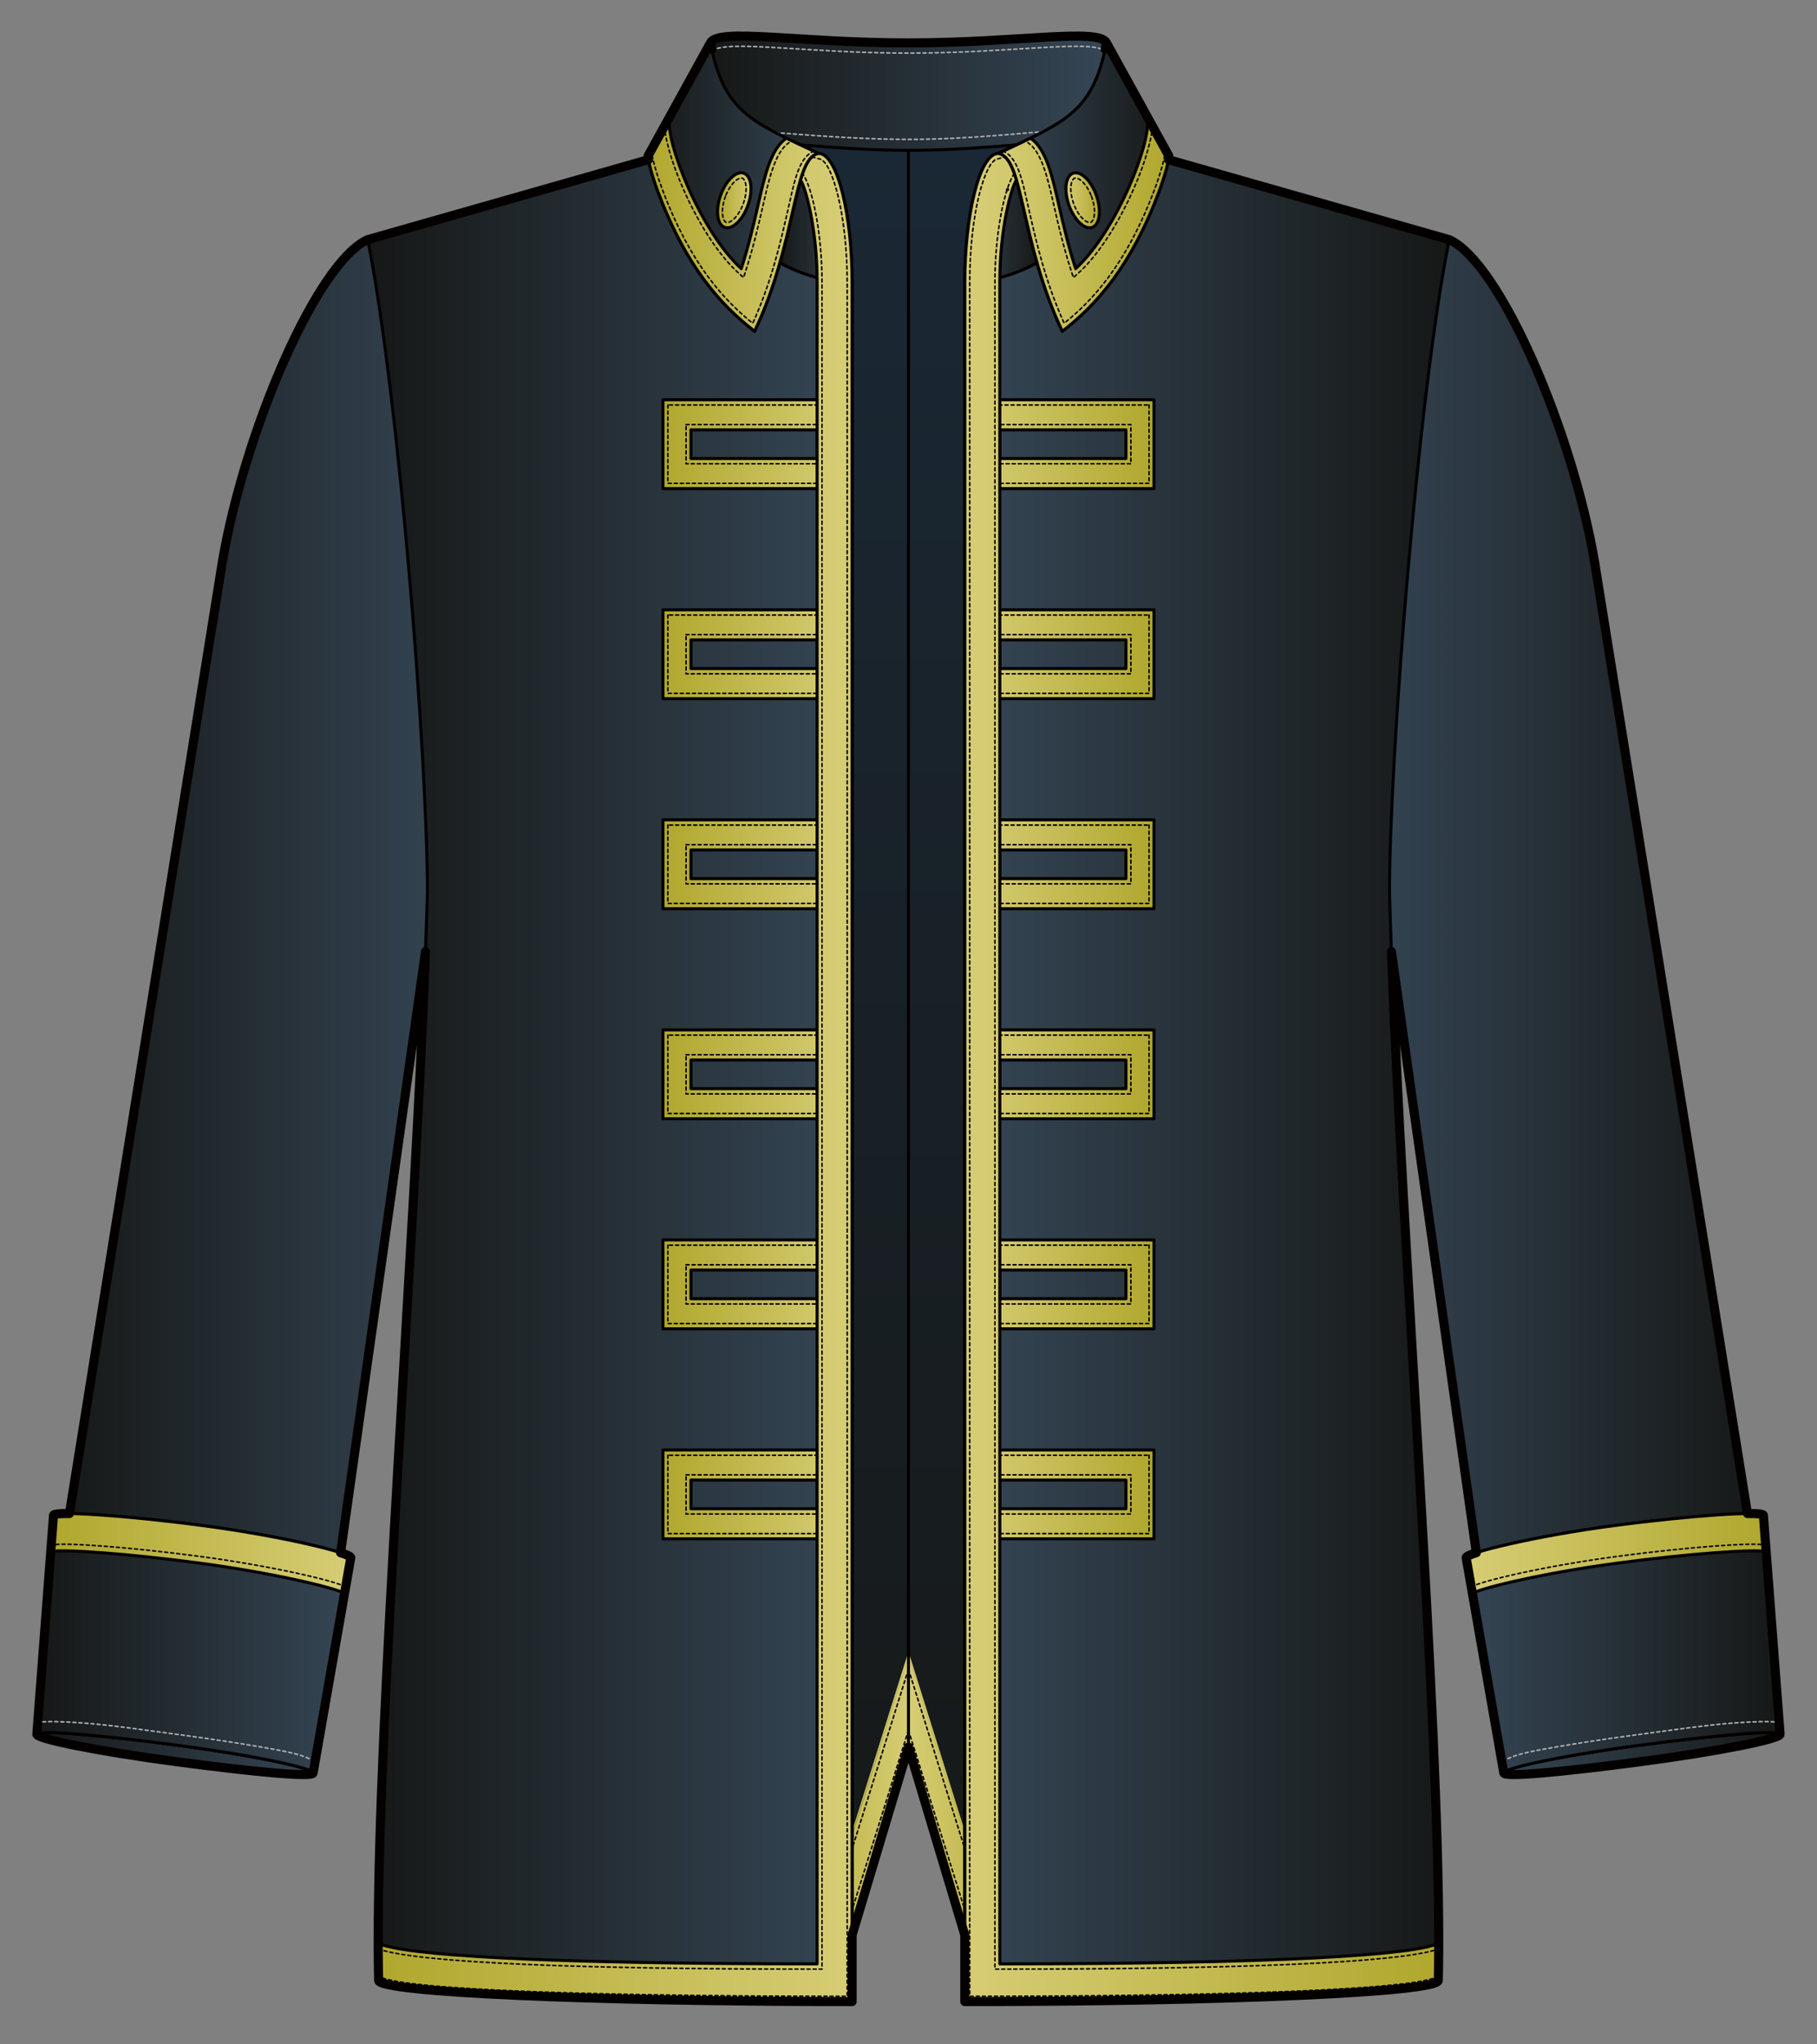
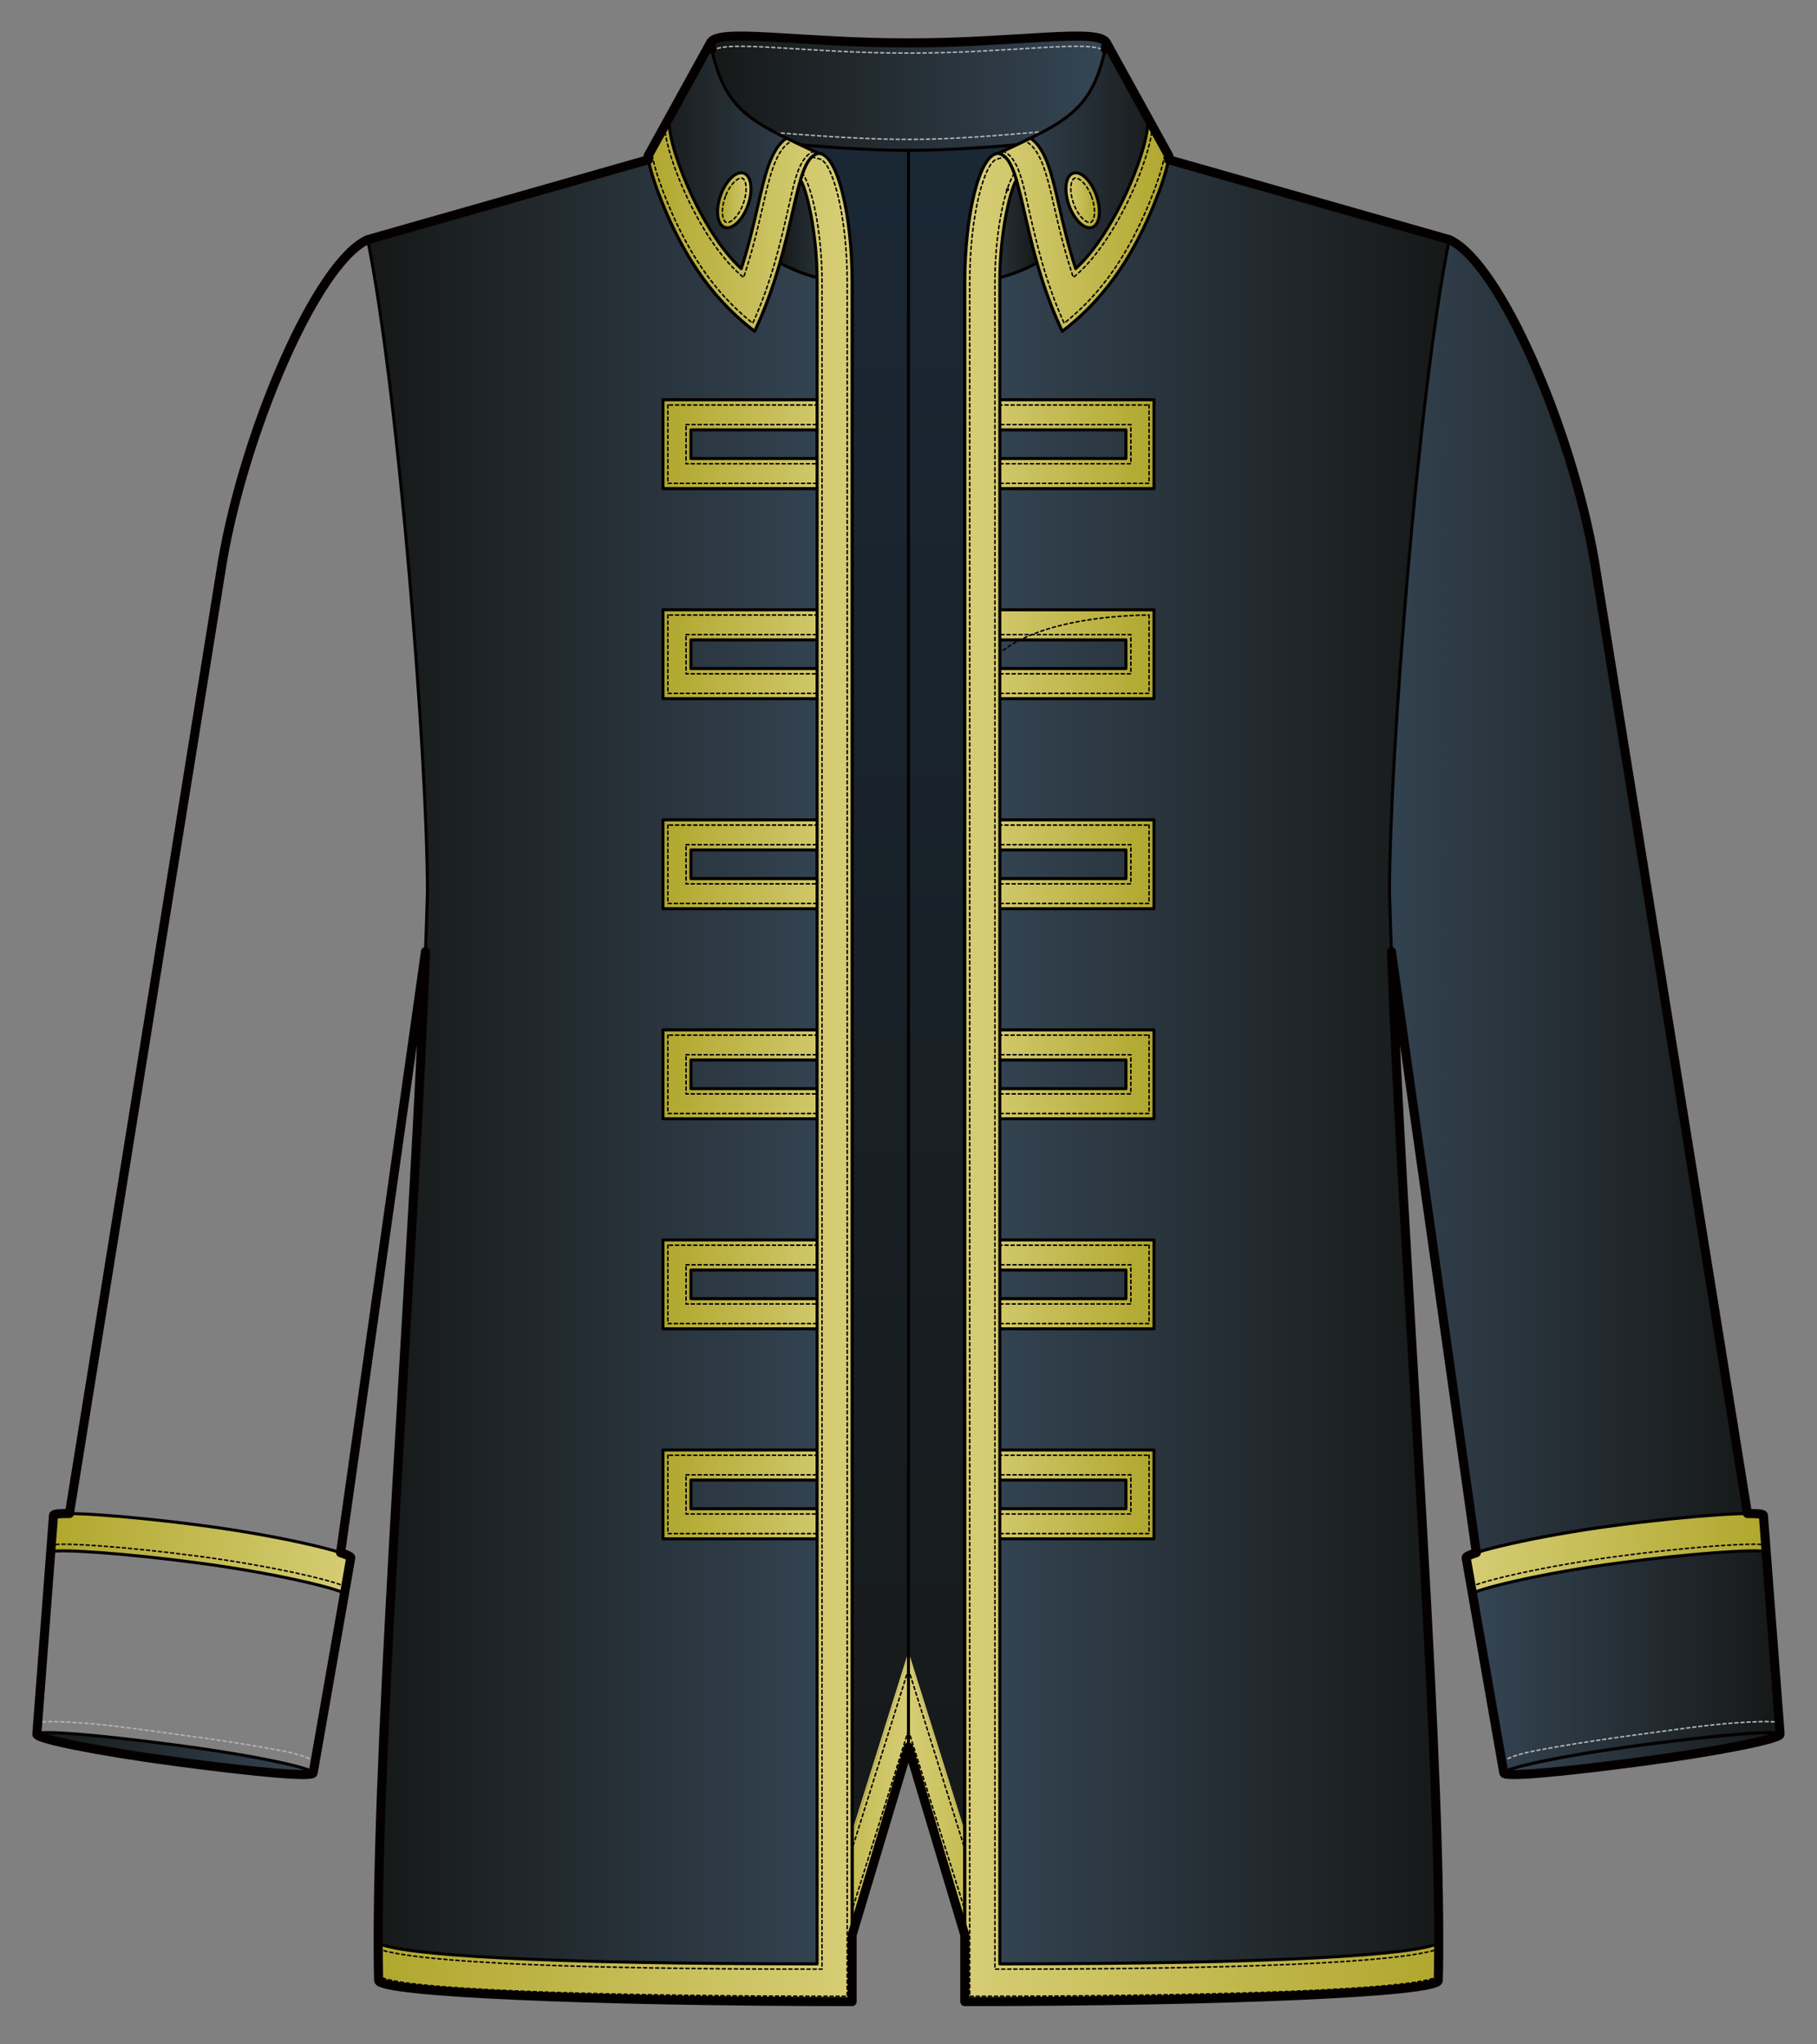
<svg xmlns="http://www.w3.org/2000/svg" version="1.1" id="レイヤー_1" width="600" height="675" viewBox="0 0 600 675" overflow="visible" enable-background="new 0 0 600 675" xml:space="preserve">
  <rect x="0" y="0" width="600" height="675" fill="#808080" stroke="none" />
  <rect fill="none" width="600" height="675" />
  <g>
    <g>
      <linearGradient id="XMLID_42_" gradientUnits="userSpaceOnUse" x1="10097.203" y1="657.443" x2="10097.203" y2="45.245" gradientTransform="matrix(-1 0 0 1 10450.338 0)">
        <stop offset="0" style="stop-color:#161817" />
        <stop offset="1" style="stop-color:#1A2835" />
      </linearGradient>
      <polygon fill="url(#XMLID_42_)" stroke="#040000" stroke-linecap="round" stroke-linejoin="round" points="406.281,604.642     406.281,233.982 379.031,92.177 357.584,52.813 346.988,45.245 299.986,45.245 299.986,52.855 299.986,576.814 324.154,657.443       " />
      <linearGradient id="XMLID_43_" gradientUnits="userSpaceOnUse" x1="246.839" y1="657.443" x2="246.839" y2="45.245">
        <stop offset="0" style="stop-color:#161817" />
        <stop offset="1" style="stop-color:#1A2835" />
      </linearGradient>
      <polygon fill="url(#XMLID_43_)" stroke="#040000" stroke-linecap="round" stroke-linejoin="round" points="193.691,604.642     193.691,233.982 220.941,92.177 242.389,52.813 252.984,45.245 299.986,45.245 299.986,52.855 299.986,576.814 275.818,657.443       " />
      <linearGradient id="XMLID_44_" gradientUnits="userSpaceOnUse" x1="234.582" y1="30.772" x2="365.391" y2="30.772">
        <stop offset="0" style="stop-color:#161817" />
        <stop offset="1" style="stop-color:#354655" />
      </linearGradient>
      <path fill="url(#XMLID_44_)" stroke="#040000" stroke-linecap="round" stroke-linejoin="round" d="M250.895,46.738    c-8.271-7.026-13.095-16.135-16.313-32.568c2.434-5.079,29.283,0,65.404,0c36.125,0,62.971-5.079,65.404,0    c-3.217,16.433-8.039,25.542-16.311,32.568l-0.01,0.001c-11.984,0.789-29.533,2.891-49.084,2.891    c-19.555,0-37.105-2.103-49.092-2.891V46.738z" />
      <path fill="none" stroke="#B1B1B2" stroke-width="0.5" stroke-linecap="round" stroke-linejoin="round" stroke-dasharray="1" d="    M352.836,43.127l-3.766,0.003c-11.984,0.788-29.533,2.889-49.084,2.889c-19.555,0-40.871-2.102-52.859-2.889" />
      <path fill="none" stroke="#B1B1B2" stroke-width="0.5" stroke-linecap="round" stroke-linejoin="round" stroke-dasharray="1" d="    M235.133,16.845c4.604-3.892,30.547,0.691,64.854,0.691c33.864,0,59.581-4.464,64.666-0.839" />
      <linearGradient id="XMLID_45_" gradientUnits="userSpaceOnUse" x1="10108.309" y1="600.371" x2="10150.352" y2="600.371" gradientTransform="matrix(-1 0 0 1 10450.338 0)">
        <stop offset="0" style="stop-color:#B0A72E" />
        <stop offset="1" style="stop-color:#D6CD75" />
      </linearGradient>
      <path fill="url(#XMLID_45_)" stroke="#040000" stroke-linecap="round" stroke-linejoin="round" d="M342.029,654.182    c-2.453,0.056-4.95,1.252-7.494,1.255c0,0-34.549-110.133-34.549-110.132v31.51l23.379,77.997l17.102-0.462L342.029,654.182z" />
      <line fill="none" stroke="#040000" stroke-width="0.5" stroke-linecap="round" stroke-linejoin="round" stroke-dasharray="1" x1="299.986" y1="551.126" x2="331.309" y2="650.972" />
      <line fill="none" stroke="#040000" stroke-width="0.5" stroke-linecap="round" stroke-linejoin="round" stroke-dasharray="1" x1="299.986" y1="571.292" x2="326.807" y2="656.791" />
      <linearGradient id="XMLID_46_" gradientUnits="userSpaceOnUse" x1="9868.922" y1="309.476" x2="10003.973" y2="309.476" gradientTransform="matrix(-1 0 0 1 10450.338 0)">
        <stop offset="0" style="stop-color:#161817" />
        <stop offset="1" style="stop-color:#354655" />
      </linearGradient>
      <path fill="url(#XMLID_46_)" stroke="#040000" stroke-linecap="round" stroke-linejoin="round" d="M478.555,79.125    c16.78,7.526,40.575,63.027,47.979,106.28l54.883,341.566l-90.068,12.854l-40.116-283.968l-4.866-51.456l16.909-122.304    L478.555,79.125" />
      <linearGradient id="XMLID_47_" gradientUnits="userSpaceOnUse" x1="9862.527" y1="578.982" x2="9953.764" y2="578.982" gradientTransform="matrix(-1 0 0 1 10450.338 0)">
        <stop offset="0" style="stop-color:#161817" />
        <stop offset="1" style="stop-color:#354655" />
      </linearGradient>
      <path fill="url(#XMLID_47_)" stroke="#040000" stroke-linecap="round" stroke-linejoin="round" d="M496.574,585.379    c0.166,1.486,19.18-0.266,45.34-3.737s46.063-7.562,45.895-9.047c-0.172-1.485-20.352,0.196-46.509,3.666    C515.138,579.731,496.4,583.895,496.574,585.379z" />
      <linearGradient id="XMLID_48_" gradientUnits="userSpaceOnUse" x1="9862.529" y1="542.555" x2="9966.198" y2="542.555" gradientTransform="matrix(-1 0 0 1 10450.338 0)">
        <stop offset="0" style="stop-color:#161817" />
        <stop offset="1" style="stop-color:#354655" />
      </linearGradient>
      <path fill="url(#XMLID_48_)" stroke="#040000" stroke-linecap="round" stroke-linejoin="round" d="M496.574,585.379    l-12.434-71.081c-0.168-1.485,22.503-7.082,48.668-10.554c26.157-3.471,49.319-4.92,49.489-3.434l5.511,72.284    c-0.172-1.485-20.352,0.196-46.509,3.666C515.138,579.731,496.4,583.895,496.574,585.379z" />
      <linearGradient id="XMLID_49_" gradientUnits="userSpaceOnUse" x1="9867.123" y1="512.91" x2="9966.198" y2="512.91" gradientTransform="matrix(-1 0 0 1 10450.338 0)">
        <stop offset="0" style="stop-color:#B0A72E" />
        <stop offset="1" style="stop-color:#D6CD75" />
      </linearGradient>
      <path fill="url(#XMLID_49_)" stroke="#040000" stroke-linecap="round" stroke-linejoin="round" d="M583.215,512.312    c-3.733-0.886-25.078,0.599-48.915,3.762c-23.646,3.138-44.44,8.011-48.097,10.017l-2.063-11.792    c-0.168-1.485,22.503-7.082,48.668-10.554c26.157-3.471,49.319-4.92,49.489-3.434L583.215,512.312z" />
      <path fill="none" stroke="#B1B1B2" stroke-width="0.5" stroke-linecap="round" stroke-linejoin="round" stroke-dasharray="1" d="    M496.125,581.479c2.445-1.123,4.348-2.188,11.186-3.494c8.949-1.705,20.871-3.574,33.582-5.26    c12.707-1.688,22.362-3.134,31.424-3.816c6.82-0.514,12.273-0.654,14.916-0.236" />
      <linearGradient id="XMLID_50_" gradientUnits="userSpaceOnUse" x1="9971.783" y1="354.65" x2="10131.746" y2="354.65" gradientTransform="matrix(-1 0 0 1 10450.338 0)">
        <stop offset="0" style="stop-color:#161817" />
        <stop offset="1" style="stop-color:#354655" />
      </linearGradient>
      <path fill="url(#XMLID_50_)" stroke="#040000" stroke-linecap="round" stroke-linejoin="round" d="M474.939,653.897    c1.836-73.191-13.477-259.843-16.105-359.375c0-43.701,9.419-164.3,19.721-215.397L370.801,48.424    c-6.354,37.958-19.537,30.328-52.209,44.735c0,34.403,0,567.718,0,567.718" />
      <linearGradient id="XMLID_51_" gradientUnits="userSpaceOnUse" x1="10107.889" y1="71.914" x2="10131.746" y2="71.914" gradientTransform="matrix(-1 0 0 1 10450.338 0)">
        <stop offset="0" style="stop-color:#161817" />
        <stop offset="1" style="stop-color:#354655" />
      </linearGradient>
      <path fill="url(#XMLID_51_)" stroke="#040000" stroke-linecap="round" stroke-linejoin="round" d="M318.592,93.159    c0-21.716,4.756-42.491,11.072-42.491c6.215,1.099,7.161,16.365,12.785,36.12C334.901,90.901,326.644,93.159,318.592,93.159z" />
      <linearGradient id="XMLID_52_" gradientUnits="userSpaceOnUse" x1="10064.371" y1="61.774" x2="10120.766" y2="61.774" gradientTransform="matrix(-1 0 0 1 10450.338 0)">
        <stop offset="0" style="stop-color:#161817" />
        <stop offset="1" style="stop-color:#354655" />
      </linearGradient>
      <path fill="url(#XMLID_52_)" stroke="#040000" stroke-linecap="round" stroke-linejoin="round" d="M350.791,109.378    c11.434-8.834,22.727-21.599,31.928-46.083c0.677-1.79,3.248-9.103,3.248-11.833L365.391,14.17    c-4.449,22.721-13.182,25.873-35.727,36.498c-0.318,0.164,0.316-0.225,0,0C338.115,52.162,336.824,79.836,350.791,109.378z" />
      <linearGradient id="XMLID_53_" gradientUnits="userSpaceOnUse" x1="10064.371" y1="73.989" x2="10120.766" y2="73.989" gradientTransform="matrix(-1 0 0 1 10450.338 0)">
        <stop offset="0" style="stop-color:#B0A72E" />
        <stop offset="1" style="stop-color:#D6CD75" />
      </linearGradient>
      <path fill="url(#XMLID_53_)" stroke="#040000" stroke-linecap="round" stroke-linejoin="round" d="M385.967,51.463    c0,2.73-2.571,10.042-3.248,11.833c-9.201,24.483-20.494,37.249-31.928,46.083c-13.967-29.542-12.676-57.216-21.127-58.71    c0.316-0.225-0.318,0.164,0,0c3.943-1.858,7.465-3.488,10.613-5.034c5.288,3.462,7.346,13.222,9.33,21.874    c1.443,6.296,3.111,13.536,5.586,21.182c13.478-12.23,25.308-42.357,23.678-50.089L385.967,51.463z" />
      <linearGradient id="XMLID_54_" gradientUnits="userSpaceOnUse" x1="10069.281" y1="146.662" x2="10129.434" y2="146.662" gradientTransform="matrix(-1 0 0 1 10450.338 0)">
        <stop offset="0" style="stop-color:#B0A72E" />
        <stop offset="1" style="stop-color:#D6CD75" />
      </linearGradient>
      <path fill="url(#XMLID_54_)" stroke="#040000" stroke-linecap="round" stroke-linejoin="round" d="M320.904,131.989v29.345h60.152    v-29.345H320.904z M330.151,141.935h41.657v9.454h-41.657V141.935z" />
      <g>
        <linearGradient id="XMLID_55_" gradientUnits="userSpaceOnUse" x1="10069.281" y1="216.014" x2="10129.434" y2="216.014" gradientTransform="matrix(-1 0 0 1 10450.338 0)">
          <stop offset="0" style="stop-color:#B0A72E" />
          <stop offset="1" style="stop-color:#D6CD75" />
        </linearGradient>
        <path fill="url(#XMLID_55_)" stroke="#040000" stroke-linecap="round" stroke-linejoin="round" d="M320.904,201.34v29.346h60.152     V201.34H320.904z M330.151,211.286h41.657v9.454h-41.657V211.286z" />
      </g>
      <linearGradient id="XMLID_56_" gradientUnits="userSpaceOnUse" x1="10069.281" y1="285.364" x2="10129.434" y2="285.364" gradientTransform="matrix(-1 0 0 1 10450.338 0)">
        <stop offset="0" style="stop-color:#B0A72E" />
        <stop offset="1" style="stop-color:#D6CD75" />
      </linearGradient>
      <path fill="url(#XMLID_56_)" stroke="#040000" stroke-linecap="round" stroke-linejoin="round" d="M320.904,270.691v29.347h60.152    v-29.347H320.904z M330.151,280.637h41.657v9.454h-41.657V280.637z" />
      <linearGradient id="XMLID_57_" gradientUnits="userSpaceOnUse" x1="10069.281" y1="354.716" x2="10129.434" y2="354.716" gradientTransform="matrix(-1 0 0 1 10450.338 0)">
        <stop offset="0" style="stop-color:#B0A72E" />
        <stop offset="1" style="stop-color:#D6CD75" />
      </linearGradient>
      <path fill="url(#XMLID_57_)" stroke="#040000" stroke-linecap="round" stroke-linejoin="round" d="M320.904,340.043v29.346h60.152    v-29.346H320.904z M330.151,349.988h41.657v9.454h-41.657V349.988z" />
      <linearGradient id="XMLID_58_" gradientUnits="userSpaceOnUse" x1="10069.281" y1="424.067" x2="10129.434" y2="424.067" gradientTransform="matrix(-1 0 0 1 10450.338 0)">
        <stop offset="0" style="stop-color:#B0A72E" />
        <stop offset="1" style="stop-color:#D6CD75" />
      </linearGradient>
      <path fill="url(#XMLID_58_)" stroke="#040000" stroke-linecap="round" stroke-linejoin="round" d="M320.904,409.395v29.346h60.152    v-29.346H320.904z M330.151,419.34h41.657v9.454h-41.657V419.34z" />
      <linearGradient id="XMLID_59_" gradientUnits="userSpaceOnUse" x1="10069.281" y1="493.418" x2="10129.434" y2="493.418" gradientTransform="matrix(-1 0 0 1 10450.338 0)">
        <stop offset="0" style="stop-color:#B0A72E" />
        <stop offset="1" style="stop-color:#D6CD75" />
      </linearGradient>
      <path fill="url(#XMLID_59_)" stroke="#040000" stroke-linecap="round" stroke-linejoin="round" d="M320.904,478.745v29.347h60.152    v-29.347H320.904z M330.151,488.691h41.657v9.454h-41.657V488.691z" />
      <linearGradient id="XMLID_60_" gradientUnits="userSpaceOnUse" x1="10087.303" y1="66.127" x2="10098.356" y2="66.127" gradientTransform="matrix(-1 0 0 1 10450.338 0)">
        <stop offset="0" style="stop-color:#B0A72E" />
        <stop offset="1" style="stop-color:#D6CD75" />
      </linearGradient>
      <path fill="url(#XMLID_60_)" stroke="#040000" stroke-linecap="round" stroke-linejoin="round" d="M361.93,64.218    c1.832,4.903,1.335,9.734-1.105,10.788c-2.442,1.055-5.906-2.064-7.74-6.968c-1.828-4.904-1.332-9.734,1.11-10.789    S360.098,59.314,361.93,64.218z" />
      <path fill="none" stroke="#040000" stroke-width="0.5" stroke-linecap="round" stroke-linejoin="round" stroke-dasharray="1" d="    M360.43,64.867L360.43,64.867c1.055,2.823,1.29,5.77,0.6,7.508c-0.212,0.534-0.483,0.876-0.809,1.016    c-1.189,0.514-3.977-1.569-5.635-6.002c-1.052-2.823-1.287-5.771-0.598-7.508c0.211-0.534,0.483-0.876,0.809-1.016    C355.988,58.351,358.771,60.434,360.43,64.867z" />
      <path fill="none" stroke="#040000" stroke-width="0.5" stroke-linecap="round" stroke-linejoin="round" stroke-dasharray="1" d="    M379.438,480.486c0,2.886,0,22.979,0,25.865c-2.98,0-53.935,0-56.916,0c0-2.887,0-22.979,0-25.865    C325.503,480.486,376.457,480.486,379.438,480.486z" />
      <rect x="328.533" y="486.95" fill="none" stroke="#040000" stroke-width="0.5" stroke-linecap="round" stroke-linejoin="round" stroke-dasharray="1" width="44.894" height="12.935" />
      <path fill="none" stroke="#040000" stroke-width="0.5" stroke-linecap="round" stroke-linejoin="round" stroke-dasharray="1" d="    M379.438,133.729c0,2.886,0,22.979,0,25.864c-2.98,0-53.935,0-56.916,0c0-2.886,0-22.978,0-25.864    C325.503,133.729,376.457,133.729,379.438,133.729z" />
      <rect x="328.533" y="140.195" fill="none" stroke="#040000" stroke-width="0.5" stroke-linecap="round" stroke-linejoin="round" stroke-dasharray="1" width="44.894" height="12.935" />
-       <path fill="none" stroke="#040000" stroke-width="0.5" stroke-linecap="round" stroke-linejoin="round" stroke-dasharray="1" d="    M379.438,203.081c0,2.886,0,22.979,0,25.865c-2.98,0-53.935,0-56.916,0c0-2.886,0-22.979,0-25.865    C325.503,203.081,376.457,203.081,379.438,203.081z" />
+       <path fill="none" stroke="#040000" stroke-width="0.5" stroke-linecap="round" stroke-linejoin="round" stroke-dasharray="1" d="    M379.438,203.081c0,2.886,0,22.979,0,25.865c-2.98,0-53.935,0-56.916,0C325.503,203.081,376.457,203.081,379.438,203.081z" />
      <rect x="328.533" y="209.546" fill="none" stroke="#040000" stroke-width="0.5" stroke-linecap="round" stroke-linejoin="round" stroke-dasharray="1" width="44.894" height="12.935" />
      <path fill="none" stroke="#040000" stroke-width="0.5" stroke-linecap="round" stroke-linejoin="round" stroke-dasharray="1" d="    M379.438,272.432c0,2.886,0,22.979,0,25.865c-2.98,0-53.935,0-56.916,0c0-2.886,0-22.979,0-25.865    C325.503,272.432,376.457,272.432,379.438,272.432z" />
      <rect x="328.533" y="278.896" fill="none" stroke="#040000" stroke-width="0.5" stroke-linecap="round" stroke-linejoin="round" stroke-dasharray="1" width="44.894" height="12.937" />
      <path fill="none" stroke="#040000" stroke-width="0.5" stroke-linecap="round" stroke-linejoin="round" stroke-dasharray="1" d="    M379.438,341.782c0,2.887,0,22.98,0,25.866c-2.98,0-53.935,0-56.916,0c0-2.886,0-22.979,0-25.866    C325.503,341.782,376.457,341.782,379.438,341.782z" />
      <rect x="328.533" y="348.248" fill="none" stroke="#040000" stroke-width="0.5" stroke-linecap="round" stroke-linejoin="round" stroke-dasharray="1" width="44.894" height="12.936" />
      <path fill="none" stroke="#040000" stroke-width="0.5" stroke-linecap="round" stroke-linejoin="round" stroke-dasharray="1" d="    M379.438,411.135c0,2.887,0,22.979,0,25.864c-2.98,0-53.935,0-56.916,0c0-2.886,0-22.978,0-25.864    C325.503,411.135,376.457,411.135,379.438,411.135z" />
      <rect x="328.533" y="417.6" fill="none" stroke="#040000" stroke-width="0.5" stroke-linecap="round" stroke-linejoin="round" stroke-dasharray="1" width="44.894" height="12.936" />
      <path fill="none" stroke="#040000" stroke-linecap="round" stroke-linejoin="round" d="M474.939,653.897    c0,3.859-70.057,6.979-156.348,6.979" />
      <linearGradient id="XMLID_61_" gradientUnits="userSpaceOnUse" x1="9975.246" y1="355.736" x2="10131.745" y2="355.736" gradientTransform="matrix(-1 0 0 1 10450.338 0)">
        <stop offset="0" style="stop-color:#B0A72E" />
        <stop offset="1" style="stop-color:#D6CD75" />
      </linearGradient>
      <path fill="url(#XMLID_61_)" stroke="#040000" stroke-linecap="round" stroke-linejoin="round" d="M335.635,59.458    c-1.684,2.429-5.483,16.083-5.483,33.701v555.269c91.573,0,137.96-2.954,144.939-6.903c-0.005,4.325-0.054,8.506-0.151,12.373    c0,3.859-70.057,6.979-156.348,6.979c0,0,0-533.315,0-567.718c0-21.716,4.756-42.491,11.072-42.491c-0.318,0.164,0.316-0.225,0,0    c2.724,0.481,4.436,3.683,5.973,8.791" />
      <path fill="none" stroke="#040000" stroke-width="0.5" stroke-linecap="round" stroke-linejoin="round" stroke-dasharray="1" d="    M334.941,57.326c-3.186,4.43-6.408,19.544-6.408,35.833v557.009h1.618c78.604,0,131.634-2.06,144.935-6.656" />
      <path fill="none" stroke="#040000" stroke-width="0.5" stroke-linecap="round" stroke-linejoin="round" stroke-dasharray="1" d="    M474.971,652.536c-8.092,4.484-69.996,6.56-154.761,6.599c0-3.465,0-565.976,0-565.976c0-22.35,5.068-40.361,9.325-40.717    c0.014,0,2.305-0.637,2.32-0.637" />
      <path fill="none" stroke="#040000" stroke-width="0.5" stroke-linecap="round" stroke-linejoin="round" stroke-dasharray="1" d="    M485.83,523.961c3.337-1.967,24.316-6.908,48.205-10.078c24.053-3.191,45.569-4.674,49.013-3.736" />
      <path fill="none" stroke="#040000" stroke-width="0.5" stroke-linecap="round" stroke-linejoin="round" stroke-dasharray="1" d="    M384.776,49.305c0,3.402-2.524,10.604-3.558,13.335c-9.358,24.903-20.656,36.732-29.811,44.092    c-6.1-13.47-9.072-26.284-11.453-36.663c-2.109-9.2-3.544-18.209-8.764-20.121" />
      <path fill="none" stroke="#040000" stroke-width="0.5" stroke-linecap="round" stroke-linejoin="round" stroke-dasharray="1" d="    M380.572,41.684c-0.896,11.523-11.939,37.089-24.336,48.337l-1.798,1.631l-0.774-2.39c-2.531-7.825-4.248-15.317-5.629-21.337    l-0.227-0.993c-1.806-7.902-3.85-16.856-8.367-19.814" />
      <linearGradient id="XMLID_62_" gradientUnits="userSpaceOnUse" x1="257.944" y1="600.371" x2="299.986" y2="600.371">
        <stop offset="0" style="stop-color:#B0A72E" />
        <stop offset="1" style="stop-color:#D6CD75" />
      </linearGradient>
      <path fill="url(#XMLID_62_)" stroke="#040000" stroke-linecap="round" stroke-linejoin="round" d="M257.944,654.182    c2.452,0.056,4.95,1.252,7.493,1.255c0,0,34.549-110.133,34.549-110.132v31.51l-23.379,77.997l-17.101-0.462L257.944,654.182z" />
      <line fill="none" stroke="#040000" stroke-width="0.5" stroke-linecap="round" stroke-linejoin="round" stroke-dasharray="1" x1="299.986" y1="551.126" x2="268.664" y2="650.972" />
      <line fill="none" stroke="#040000" stroke-width="0.5" stroke-linecap="round" stroke-linejoin="round" stroke-dasharray="1" x1="299.986" y1="571.292" x2="273.166" y2="656.791" />
      <linearGradient id="XMLID_63_" gradientUnits="userSpaceOnUse" x1="18.557" y1="309.476" x2="153.609" y2="309.476">
        <stop offset="0" style="stop-color:#161817" />
        <stop offset="1" style="stop-color:#354655" />
      </linearGradient>
-       <path fill="url(#XMLID_63_)" stroke="#040000" stroke-linecap="round" stroke-linejoin="round" d="M121.416,79.125    c-16.777,7.526-40.572,63.027-47.977,106.28L18.557,526.972l90.069,12.854l40.114-283.968l4.869-51.456L136.697,82.098    L121.416,79.125" />
      <linearGradient id="XMLID_64_" gradientUnits="userSpaceOnUse" x1="12.165" y1="578.982" x2="103.4" y2="578.982">
        <stop offset="0" style="stop-color:#161817" />
        <stop offset="1" style="stop-color:#354655" />
      </linearGradient>
      <path fill="url(#XMLID_64_)" stroke="#040000" stroke-linecap="round" stroke-linejoin="round" d="M103.399,585.379    c-0.167,1.486-19.181-0.266-45.341-3.737s-46.061-7.562-45.893-9.047c0.17-1.485,20.348,0.196,46.508,3.666    C84.836,579.731,103.57,583.895,103.399,585.379z" />
      <linearGradient id="XMLID_65_" gradientUnits="userSpaceOnUse" x1="12.166" y1="542.555" x2="115.832" y2="542.555">
        <stop offset="0" style="stop-color:#161817" />
        <stop offset="1" style="stop-color:#354655" />
      </linearGradient>
-       <path fill="url(#XMLID_65_)" stroke="#040000" stroke-linecap="round" stroke-linejoin="round" d="M103.399,585.379l12.432-71.081    c0.169-1.485-22.503-7.082-48.666-10.554c-26.159-3.471-49.319-4.92-49.491-3.434l-5.508,72.284    c0.17-1.485,20.348,0.196,46.508,3.666C84.836,579.731,103.57,583.895,103.399,585.379z" />
      <linearGradient id="XMLID_66_" gradientUnits="userSpaceOnUse" x1="16.757" y1="512.91" x2="115.832" y2="512.91">
        <stop offset="0" style="stop-color:#B0A72E" />
        <stop offset="1" style="stop-color:#D6CD75" />
      </linearGradient>
      <path fill="url(#XMLID_66_)" stroke="#040000" stroke-linecap="round" stroke-linejoin="round" d="M16.757,512.312    c3.733-0.886,25.079,0.599,48.915,3.762c23.646,3.138,44.44,8.011,48.098,10.017l2.062-11.792    c0.169-1.485-22.503-7.082-48.666-10.554c-26.159-3.471-49.319-4.92-49.491-3.434L16.757,512.312z" />
      <path fill="none" stroke="#B1B1B2" stroke-width="0.5" stroke-linecap="round" stroke-linejoin="round" stroke-dasharray="1" d="    M103.848,581.479c-2.447-1.123-4.348-2.188-11.187-3.494c-8.948-1.705-20.872-3.574-33.581-5.26    c-12.708-1.688-22.363-3.134-31.424-3.816c-6.821-0.514-12.273-0.654-14.916-0.236" />
      <linearGradient id="XMLID_67_" gradientUnits="userSpaceOnUse" x1="299.984" y1="138.531" x2="299.984" y2="138.531">
        <stop offset="0" style="stop-color:#FFFFFF" />
        <stop offset="0.19" style="stop-color:#FFFDFC" />
        <stop offset="0.345" style="stop-color:#FDF7F2" />
        <stop offset="0.489" style="stop-color:#FBECE0" />
        <stop offset="0.626" style="stop-color:#F8DDC8" />
        <stop offset="0.757" style="stop-color:#F4CAA9" />
        <stop offset="0.883" style="stop-color:#EFB383" />
        <stop offset="1" style="stop-color:#E99959" />
      </linearGradient>
      <path fill="url(#XMLID_67_)" stroke="#040000" stroke-linecap="round" stroke-linejoin="round" d="M299.984,138.531" />
      <linearGradient id="XMLID_68_" gradientUnits="userSpaceOnUse" x1="121.416" y1="354.65" x2="281.381" y2="354.65">
        <stop offset="0" style="stop-color:#161817" />
        <stop offset="1" style="stop-color:#354655" />
      </linearGradient>
      <path fill="url(#XMLID_68_)" stroke="#040000" stroke-linecap="round" stroke-linejoin="round" d="M125.033,653.897    c-1.837-73.191,13.476-259.843,16.104-359.375c0-43.701-9.417-164.3-19.722-215.397l107.755-30.701    c6.354,37.958,19.537,30.328,52.21,44.735c0,34.403,0,567.718,0,567.718" />
      <linearGradient id="XMLID_69_" gradientUnits="userSpaceOnUse" x1="257.523" y1="71.914" x2="281.381" y2="71.914">
        <stop offset="0" style="stop-color:#161817" />
        <stop offset="1" style="stop-color:#354655" />
      </linearGradient>
      <path fill="url(#XMLID_69_)" stroke="#040000" stroke-linecap="round" stroke-linejoin="round" d="M281.381,93.159    c0-21.716-4.756-42.491-11.072-42.491c-6.216,1.099-7.161,16.365-12.785,36.12C265.072,90.901,273.33,93.159,281.381,93.159z" />
      <linearGradient id="XMLID_70_" gradientUnits="userSpaceOnUse" x1="214.005" y1="61.774" x2="270.4" y2="61.774">
        <stop offset="0" style="stop-color:#161817" />
        <stop offset="1" style="stop-color:#354655" />
      </linearGradient>
      <path fill="url(#XMLID_70_)" stroke="#040000" stroke-linecap="round" stroke-linejoin="round" d="M249.182,109.378    c-11.436-8.834-22.727-21.599-31.928-46.083c-0.678-1.79-3.249-9.103-3.249-11.833l20.577-37.292    c4.449,22.721,13.182,25.873,35.727,36.498c0.318,0.164-0.316-0.225,0,0C261.856,52.162,263.148,79.836,249.182,109.378z" />
      <linearGradient id="XMLID_71_" gradientUnits="userSpaceOnUse" x1="214.005" y1="73.989" x2="270.4" y2="73.989">
        <stop offset="0" style="stop-color:#B0A72E" />
        <stop offset="1" style="stop-color:#D6CD75" />
      </linearGradient>
      <path fill="url(#XMLID_71_)" stroke="#040000" stroke-linecap="round" stroke-linejoin="round" d="M221.103,38.601    c-1.632,7.731,10.198,37.859,23.677,50.089c2.475-7.646,4.143-14.886,5.586-21.182c1.984-8.651,4.043-18.412,9.33-21.874    c3.147,1.545,6.67,3.175,10.613,5.034c0.318,0.164-0.316-0.225,0,0c-8.452,1.494-7.16,29.168-21.127,58.71    c-11.436-8.834-22.727-21.599-31.928-46.083c-0.678-1.79-3.249-9.103-3.249-11.833L221.103,38.601z" />
-       <path fill="#FFFFFF" stroke="#040000" stroke-linecap="round" stroke-linejoin="round" d="M267.227,62.597    c0.041,0.012,0.08,0.033,0.121,0.045C267.307,62.63,267.268,62.608,267.227,62.597z" />
      <linearGradient id="XMLID_72_" gradientUnits="userSpaceOnUse" x1="218.916" y1="146.662" x2="279.069" y2="146.662">
        <stop offset="0" style="stop-color:#B0A72E" />
        <stop offset="1" style="stop-color:#D6CD75" />
      </linearGradient>
      <path fill="url(#XMLID_72_)" stroke="#040000" stroke-linecap="round" stroke-linejoin="round" d="M218.916,131.989v29.345h60.153    v-29.345H218.916z M269.822,151.389h-41.658v-9.454h41.658V151.389z" />
      <g>
        <linearGradient id="XMLID_73_" gradientUnits="userSpaceOnUse" x1="218.916" y1="216.014" x2="279.069" y2="216.014">
          <stop offset="0" style="stop-color:#B0A72E" />
          <stop offset="1" style="stop-color:#D6CD75" />
        </linearGradient>
        <path fill="url(#XMLID_73_)" stroke="#040000" stroke-linecap="round" stroke-linejoin="round" d="M218.916,201.34v29.346h60.153     V201.34H218.916z M269.822,220.74h-41.658v-9.454h41.658V220.74z" />
      </g>
      <linearGradient id="XMLID_74_" gradientUnits="userSpaceOnUse" x1="218.916" y1="285.364" x2="279.069" y2="285.364">
        <stop offset="0" style="stop-color:#B0A72E" />
        <stop offset="1" style="stop-color:#D6CD75" />
      </linearGradient>
      <path fill="url(#XMLID_74_)" stroke="#040000" stroke-linecap="round" stroke-linejoin="round" d="M218.916,270.691v29.347h60.153    v-29.347H218.916z M269.822,290.091h-41.658v-9.454h41.658V290.091z" />
      <linearGradient id="XMLID_75_" gradientUnits="userSpaceOnUse" x1="218.916" y1="354.716" x2="279.069" y2="354.716">
        <stop offset="0" style="stop-color:#B0A72E" />
        <stop offset="1" style="stop-color:#D6CD75" />
      </linearGradient>
      <path fill="url(#XMLID_75_)" stroke="#040000" stroke-linecap="round" stroke-linejoin="round" d="M218.916,340.043v29.346h60.153    v-29.346H218.916z M269.822,359.442h-41.658v-9.454h41.658V359.442z" />
      <linearGradient id="XMLID_76_" gradientUnits="userSpaceOnUse" x1="218.916" y1="424.067" x2="279.069" y2="424.067">
        <stop offset="0" style="stop-color:#B0A72E" />
        <stop offset="1" style="stop-color:#D6CD75" />
      </linearGradient>
      <path fill="url(#XMLID_76_)" stroke="#040000" stroke-linecap="round" stroke-linejoin="round" d="M218.916,409.395v29.346h60.153    v-29.346H218.916z M269.822,428.794h-41.658v-9.454h41.658V428.794z" />
      <linearGradient id="XMLID_77_" gradientUnits="userSpaceOnUse" x1="218.916" y1="493.418" x2="279.069" y2="493.418">
        <stop offset="0" style="stop-color:#B0A72E" />
        <stop offset="1" style="stop-color:#D6CD75" />
      </linearGradient>
      <path fill="url(#XMLID_77_)" stroke="#040000" stroke-linecap="round" stroke-linejoin="round" d="M218.916,478.745v29.347h60.153    v-29.347H218.916z M269.822,498.146h-41.658v-9.454h41.658V498.146z" />
      <linearGradient id="XMLID_78_" gradientUnits="userSpaceOnUse" x1="236.938" y1="66.127" x2="247.992" y2="66.127">
        <stop offset="0" style="stop-color:#B0A72E" />
        <stop offset="1" style="stop-color:#D6CD75" />
      </linearGradient>
      <path fill="url(#XMLID_78_)" stroke="#040000" stroke-linecap="round" stroke-linejoin="round" d="M238.043,64.218    c-1.832,4.903-1.336,9.734,1.104,10.788c2.442,1.055,5.907-2.064,7.741-6.968c1.828-4.904,1.334-9.734-1.111-10.789    C243.335,56.194,239.875,59.314,238.043,64.218z" />
      <path fill="none" stroke="#040000" stroke-width="0.5" stroke-linecap="round" stroke-linejoin="round" stroke-dasharray="1" d="    M239.543,64.867L239.543,64.867c-1.053,2.823-1.289,5.77-0.6,7.508c0.211,0.534,0.483,0.876,0.807,1.016    c1.191,0.514,3.979-1.569,5.637-6.002c1.053-2.823,1.287-5.771,0.597-7.508c-0.21-0.534-0.483-0.876-0.81-1.016    C243.984,58.351,241.2,60.434,239.543,64.867z" />
      <linearGradient id="XMLID_79_" gradientUnits="userSpaceOnUse" x1="10312.941" y1="138.531" x2="10312.941" y2="138.531" gradientTransform="matrix(-1 0 0 1 10612.191 0)">
        <stop offset="0" style="stop-color:#FFFFFF" />
        <stop offset="0.19" style="stop-color:#FFFDFC" />
        <stop offset="0.345" style="stop-color:#FDF7F2" />
        <stop offset="0.489" style="stop-color:#FBECE0" />
        <stop offset="0.626" style="stop-color:#F8DDC8" />
        <stop offset="0.757" style="stop-color:#F4CAA9" />
        <stop offset="0.883" style="stop-color:#EFB383" />
        <stop offset="1" style="stop-color:#E99959" />
      </linearGradient>
-       <path fill="url(#XMLID_79_)" stroke="#040000" stroke-linecap="round" stroke-linejoin="round" d="M299.251,138.531" />
      <path fill="none" stroke="#040000" stroke-width="0.5" stroke-linecap="round" stroke-linejoin="round" stroke-dasharray="1" d="    M220.535,480.486c0,2.886,0,22.979,0,25.865c2.979,0,53.935,0,56.915,0c0-2.887,0-22.979,0-25.865    C274.47,480.486,223.514,480.486,220.535,480.486z" />
      <rect x="226.547" y="486.95" fill="none" stroke="#040000" stroke-width="0.5" stroke-linecap="round" stroke-linejoin="round" stroke-dasharray="1" width="44.895" height="12.935" />
      <path fill="none" stroke="#040000" stroke-width="0.5" stroke-linecap="round" stroke-linejoin="round" stroke-dasharray="1" d="    M220.535,133.729c0,2.886,0,22.979,0,25.864c2.979,0,53.935,0,56.915,0c0-2.886,0-22.978,0-25.864    C274.47,133.729,223.514,133.729,220.535,133.729z" />
      <rect x="226.547" y="140.195" fill="none" stroke="#040000" stroke-width="0.5" stroke-linecap="round" stroke-linejoin="round" stroke-dasharray="1" width="44.895" height="12.935" />
      <path fill="none" stroke="#040000" stroke-width="0.5" stroke-linecap="round" stroke-linejoin="round" stroke-dasharray="1" d="    M220.535,203.081c0,2.886,0,22.979,0,25.865c2.979,0,53.935,0,56.915,0c0-2.886,0-22.979,0-25.865    C274.47,203.081,223.514,203.081,220.535,203.081z" />
      <rect x="226.547" y="209.546" fill="none" stroke="#040000" stroke-width="0.5" stroke-linecap="round" stroke-linejoin="round" stroke-dasharray="1" width="44.895" height="12.935" />
      <path fill="none" stroke="#040000" stroke-width="0.5" stroke-linecap="round" stroke-linejoin="round" stroke-dasharray="1" d="    M220.535,272.432c0,2.886,0,22.979,0,25.865c2.979,0,53.935,0,56.915,0c0-2.886,0-22.979,0-25.865    C274.47,272.432,223.514,272.432,220.535,272.432z" />
      <rect x="226.547" y="278.896" fill="none" stroke="#040000" stroke-width="0.5" stroke-linecap="round" stroke-linejoin="round" stroke-dasharray="1" width="44.895" height="12.937" />
      <path fill="none" stroke="#040000" stroke-width="0.5" stroke-linecap="round" stroke-linejoin="round" stroke-dasharray="1" d="    M220.535,341.782c0,2.887,0,22.98,0,25.866c2.979,0,53.935,0,56.915,0c0-2.886,0-22.979,0-25.866    C274.47,341.782,223.514,341.782,220.535,341.782z" />
      <rect x="226.547" y="348.248" fill="none" stroke="#040000" stroke-width="0.5" stroke-linecap="round" stroke-linejoin="round" stroke-dasharray="1" width="44.895" height="12.936" />
      <path fill="none" stroke="#040000" stroke-width="0.5" stroke-linecap="round" stroke-linejoin="round" stroke-dasharray="1" d="    M220.535,411.135c0,2.887,0,22.979,0,25.864c2.979,0,53.935,0,56.915,0c0-2.886,0-22.978,0-25.864    C274.47,411.135,223.514,411.135,220.535,411.135z" />
      <rect x="226.547" y="417.6" fill="none" stroke="#040000" stroke-width="0.5" stroke-linecap="round" stroke-linejoin="round" stroke-dasharray="1" width="44.895" height="12.936" />
      <path fill="none" stroke="#040000" stroke-linecap="round" stroke-linejoin="round" d="M125.033,653.897    c0,3.859,70.056,6.979,156.348,6.979" />
      <linearGradient id="XMLID_80_" gradientUnits="userSpaceOnUse" x1="124.881" y1="355.736" x2="281.381" y2="355.736">
        <stop offset="0" style="stop-color:#B0A72E" />
        <stop offset="1" style="stop-color:#D6CD75" />
      </linearGradient>
      <path fill="url(#XMLID_80_)" stroke="#040000" stroke-linecap="round" stroke-linejoin="round" d="M264.337,59.458    c1.685,2.429,5.485,16.083,5.485,33.701v555.269c-91.574,0-137.961-2.954-144.941-6.903c0.007,4.325,0.056,8.506,0.152,12.373    c0,3.859,70.056,6.979,156.348,6.979c0,0,0-533.315,0-567.718c0-21.716-4.756-42.491-11.072-42.491c0.318,0.164-0.316-0.225,0,0    C267.584,51.149,265.873,54.351,264.337,59.458" />
      <path fill="none" stroke="#040000" stroke-width="0.5" stroke-linecap="round" stroke-linejoin="round" stroke-dasharray="1" d="    M124.888,643.512c13.3,4.597,66.329,6.656,144.935,6.656h1.619V93.159c0-16.29-3.226-31.403-6.41-35.833" />
      <path fill="none" stroke="#040000" stroke-width="0.5" stroke-linecap="round" stroke-linejoin="round" stroke-dasharray="1" d="    M268.117,51.805c0.016,0,2.307,0.638,2.32,0.637c4.258,0.356,9.324,18.368,9.324,40.717c0,0,0,562.511,0,565.976    c-84.764-0.039-146.668-2.114-154.761-6.599" />
      <path fill="none" stroke="#040000" stroke-width="0.5" stroke-linecap="round" stroke-linejoin="round" stroke-dasharray="1" d="    M114.142,523.961c-3.336-1.967-24.314-6.908-48.204-10.078c-24.053-3.191-45.57-4.674-49.012-3.736" />
      <path fill="none" stroke="#040000" stroke-width="0.5" stroke-linecap="round" stroke-linejoin="round" stroke-dasharray="1" d="    M215.196,49.305c0,3.402,2.524,10.604,3.557,13.335c9.358,24.903,20.656,36.732,29.813,44.092    c6.098-13.47,9.07-26.284,11.451-36.663c2.109-9.2,3.543-18.209,8.762-20.121" />
      <path fill="none" stroke="#040000" stroke-width="0.5" stroke-linecap="round" stroke-linejoin="round" stroke-dasharray="1" d="    M219.4,41.684c0.896,11.523,11.938,37.089,24.336,48.337l1.797,1.631l0.773-2.39c2.533-7.825,4.25-15.317,5.631-21.337    l0.227-0.993c1.805-7.902,3.851-16.856,8.367-19.814" />
      <linearGradient id="XMLID_81_" gradientUnits="userSpaceOnUse" x1="10150.35" y1="138.531" x2="10150.35" y2="138.531" gradientTransform="matrix(-1 0 0 1 10450.338 0)">
        <stop offset="0" style="stop-color:#FFFFFF" />
        <stop offset="0.19" style="stop-color:#FFFDFC" />
        <stop offset="0.345" style="stop-color:#FDF7F2" />
        <stop offset="0.489" style="stop-color:#FBECE0" />
        <stop offset="0.626" style="stop-color:#F8DDC8" />
        <stop offset="0.757" style="stop-color:#F4CAA9" />
        <stop offset="0.883" style="stop-color:#EFB383" />
        <stop offset="1" style="stop-color:#E99959" />
      </linearGradient>
      <path fill="url(#XMLID_81_)" stroke="#040000" stroke-linecap="round" stroke-linejoin="round" d="M299.988,138.531" />
      <path fill="#FFFFFF" stroke="#040000" stroke-linecap="round" stroke-linejoin="round" d="M332.625,62.642    c0.04-0.012,0.08-0.033,0.122-0.045C332.705,62.608,332.665,62.63,332.625,62.642z" />
      <linearGradient id="XMLID_82_" gradientUnits="userSpaceOnUse" x1="462.571" y1="138.531" x2="462.571" y2="138.531" gradientTransform="matrix(1 0 0 1 -161.85 0)">
        <stop offset="0" style="stop-color:#FFFFFF" />
        <stop offset="0.19" style="stop-color:#FFFDFC" />
        <stop offset="0.345" style="stop-color:#FDF7F2" />
        <stop offset="0.489" style="stop-color:#FBECE0" />
        <stop offset="0.626" style="stop-color:#F8DDC8" />
        <stop offset="0.757" style="stop-color:#F4CAA9" />
        <stop offset="0.883" style="stop-color:#EFB383" />
        <stop offset="1" style="stop-color:#E99959" />
      </linearGradient>
      <path fill="url(#XMLID_82_)" stroke="#040000" stroke-linecap="round" stroke-linejoin="round" d="M300.722,138.531" />
    </g>
    <path fill="none" stroke="#040000" stroke-width="3" stroke-linecap="round" stroke-linejoin="round" d="M583.213,512.311   l0.002,0.001l-0.917-12.001c-0.049-0.423-1.958-0.607-5.259-0.577l-50.506-314.328c-7.403-43.252-31.198-98.753-47.979-106.28   L385.85,52.712c0.075-0.476,0.117-0.901,0.117-1.249l-1.19-2.158l0,0l0,0l-4.204-7.619c0,0,0-0.001,0-0.001v0l-1.701-3.083l0,0   l-13.48-24.431c-0.14,0.719-0.286,1.417-0.435,2.098c0.146-0.691,0.295-1.379,0.435-2.098c-2.434-5.079-29.279,0-65.404,0   c-36.121,0-62.971-5.079-65.404,0c0.142,0.721,0.29,1.412,0.438,2.105c-0.15-0.684-0.296-1.384-0.438-2.105l-13.479,24.431l0,0   l-1.702,3.083l0,0c0,0,0,0.001,0,0.002l-4.204,7.619l0,0l0,0l-1.191,2.158c0,0.348,0.044,0.773,0.118,1.249l-92.707,26.414   c-16.777,7.526-40.572,63.027-47.977,106.28L22.934,499.733c-3.303-0.03-5.211,0.154-5.26,0.577l-0.917,12.001l0.003-0.001   l-4.594,60.284c-0.168,1.485,19.732,5.575,45.893,9.047s45.174,5.224,45.341,3.737l10.368-59.289h0.002l2.062-11.792   c0.04-0.347-1.173-0.917-3.368-1.63l28.041-198.493c-3.629,97.067-15.733,252.557-15.621,327.35c0,0-0.002,0-0.002-0.001   c0,0.176,0.002,0.349,0.002,0.523c0.003,0.489,0.003,0.976,0.006,1.458l-0.001,0.006h0.001c0,0.096,0.002,0.188,0.002,0.282   c0.004,0.674,0.008,1.341,0.014,2.005c0.004,0.491,0.008,0.982,0.012,1.467c0.01,0.727,0.018,1.441,0.029,2.154   c0.007,0.412,0.012,0.833,0.02,1.239c0.012,0.634,0.025,1.249,0.038,1.868l-0.002,0.009c0.001,0.001,0.002,0.001,0.002,0.001   c0.011,0.453,0.019,0.916,0.03,1.36c0,3.859,70.056,6.979,156.348,6.979c0,0,0-7.968,0-21.99l18.605-62.072l18.605,62.072   c0,14.022,0,21.99,0,21.99c86.291,0,156.348-3.12,156.348-6.979c0.012-0.444,0.019-0.907,0.029-1.36c0,0,0.002,0,0.002-0.001   l-0.002-0.009c0.014-0.619,0.027-1.234,0.038-1.868c0.009-0.406,0.013-0.827,0.02-1.239c0.011-0.713,0.021-1.428,0.028-2.154   c0.005-0.484,0.01-0.976,0.014-1.467c0.006-0.664,0.01-1.331,0.014-2.005c0-0.095,0.002-0.187,0.002-0.282h0.002l-0.002-0.006   c0.002-0.482,0.002-0.969,0.004-1.458c0-0.175,0.003-0.348,0.003-0.523c0,0.001-0.003,0.001-0.003,0.001   c0.113-74.793-11.99-230.283-15.618-327.35l28.04,198.493c-2.193,0.713-3.407,1.283-3.369,1.63l2.063,11.792h0.002l10.369,59.289   c0.166,1.486,19.18-0.266,45.34-3.737s46.063-7.562,45.895-9.047L583.213,512.311z" />
  </g>
</svg>